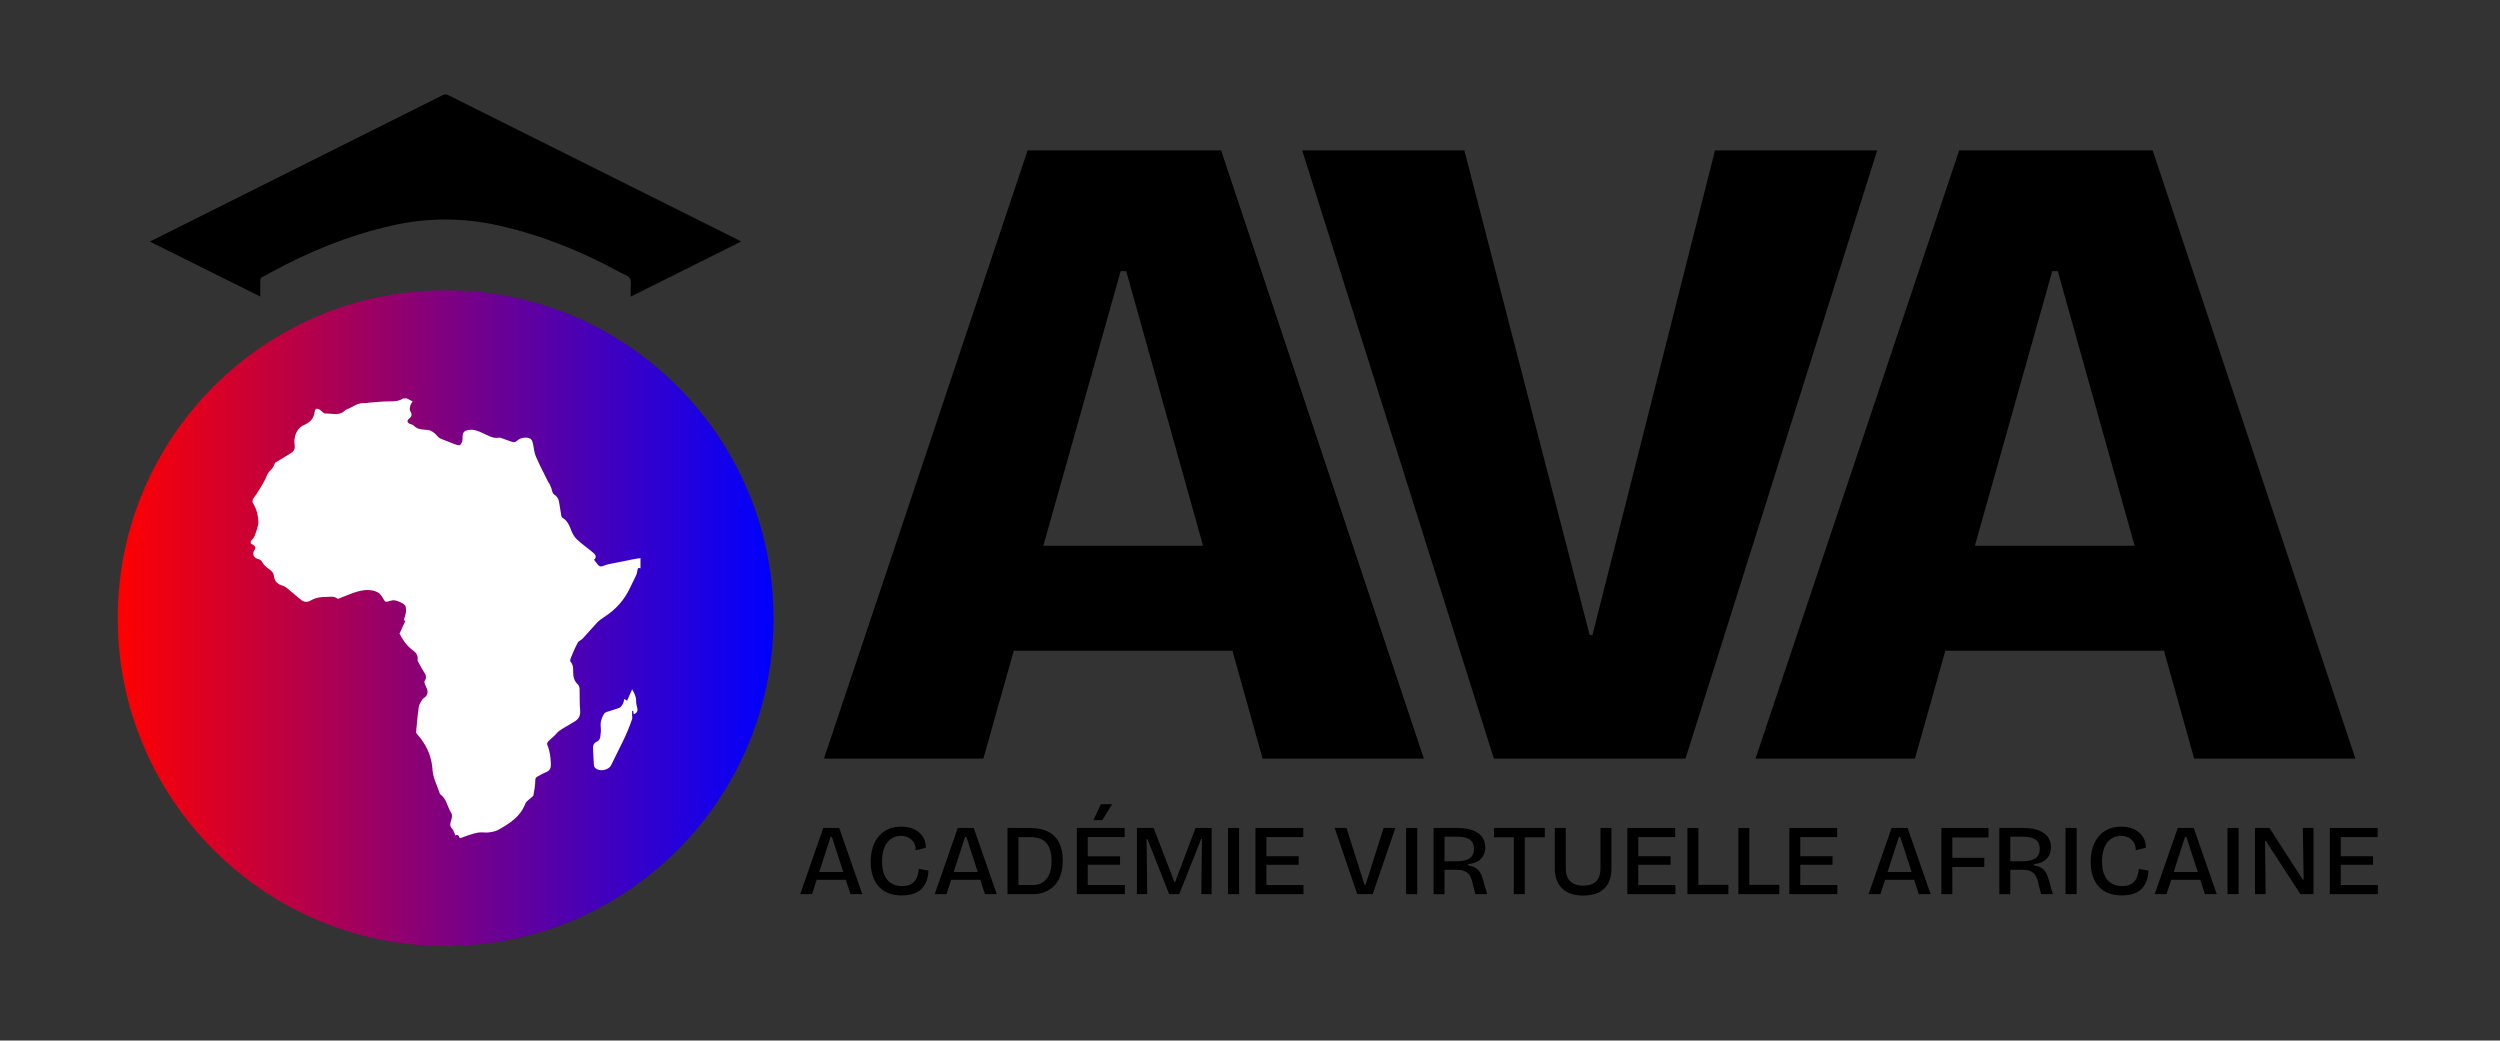
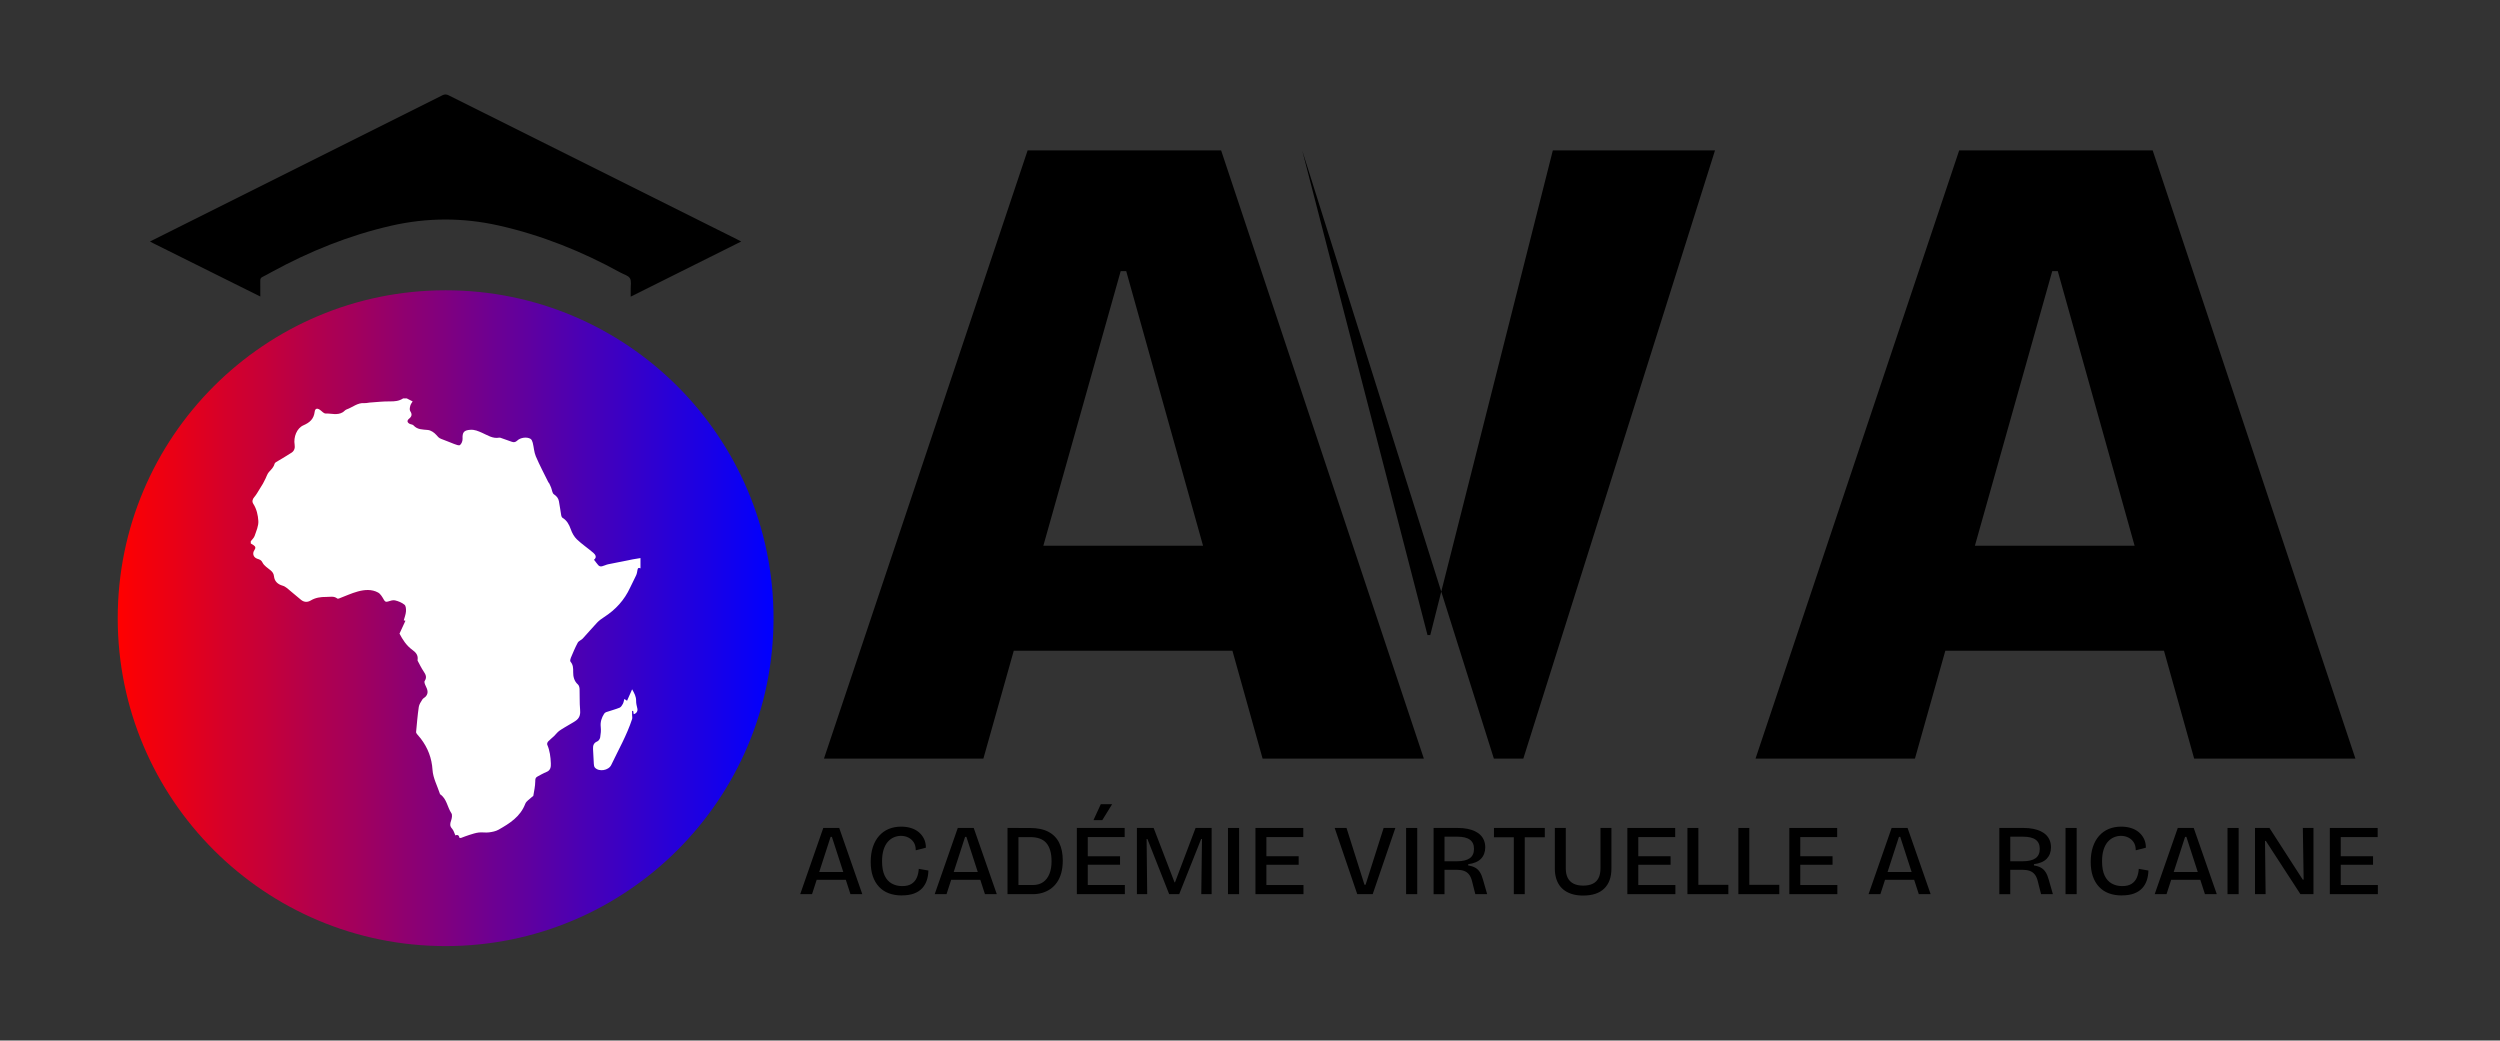
<svg xmlns="http://www.w3.org/2000/svg" id="Layer_1" data-name="Layer 1" viewBox="0 0 1794.68 746.98">
  <rect x="0" y="0" width="1794.68" height="746.98" fill="#333333" stroke="none" />
  <defs>
    <style>
      .cls-1 {
        fill: url(#linear-gradient);
      }

      .cls-1, .cls-2, .cls-3 {
        stroke-width: 0px;
      }

      .cls-2 {
        fill: #000;
      }

      .cls-3 {
        fill: #fff;
      }
    </style>
    <linearGradient id="linear-gradient" x1="84.51" y1="443.78" x2="555.29" y2="443.78" gradientUnits="userSpaceOnUse">
      <stop offset="0" stop-color="red" />
      <stop offset="1" stop-color="blue" />
    </linearGradient>
  </defs>
  <g>
    <path class="cls-2" d="M591.51,544.56l146.19-436.58h138.91l145.53,436.58h-115.76l-97.9-349.92h-3.97l-98.56,349.92h-114.44ZM674.19,467.16v-75.41h278.48v75.41h-278.48Z" />
-     <path class="cls-2" d="M1072.4,544.56l-137.59-436.58h116.42l89.96,347.94h1.98l87.98-347.94h116.42l-137.59,436.58h-137.59Z" />
+     <path class="cls-2" d="M1072.4,544.56l-137.59-436.58l89.96,347.94h1.98l87.98-347.94h116.42l-137.59,436.58h-137.59Z" />
    <path class="cls-2" d="M1260.25,544.56l146.19-436.58h138.91l145.53,436.58h-115.76l-97.9-349.92h-3.97l-98.56,349.92h-114.44ZM1342.94,467.16v-75.41h278.48v75.41h-278.48Z" />
  </g>
  <g>
    <g>
      <circle class="cls-1" cx="319.9" cy="443.78" r="235.39" />
      <path class="cls-3" d="M459.78,400.66v7.36c-1.27-.7-1.92-.32-2.15,1.11-.21,1.28-.4,2.61-.92,3.77-1.36,3.02-2.97,5.92-4.35,8.92-4.11,8.93-10.43,15.87-18.67,21.16-1.81,1.16-3.61,2.47-5.08,4.02-3.52,3.71-6.8,7.64-10.28,11.39-1.05,1.13-2.9,1.71-3.58,2.97-1.9,3.51-3.42,7.23-4.98,10.92-.34.82-.65,2.2-.23,2.69,1.92,2.27,1.97,4.62,1.93,7.52-.05,3.04.64,6.47,3.41,8.87.77.67,1.13,2.14,1.18,3.26.19,4.88-.08,9.79.37,14.63.29,3.05-.08,5.61-2.39,7.57-1.49,1.26-3.29,2.14-4.97,3.17-2.5,1.53-5.11,2.9-7.5,4.6-1.45,1.03-2.53,2.59-3.84,3.84-1.39,1.33-2.95,2.49-4.25,3.89-.49.53-.87,1.69-.62,2.28,1.85,4.29,2.39,8.83,2.58,13.4.11,2.52-.16,5.02-3.19,6.2-2.27.88-4.37,2.18-6.54,3.33-1.41.75-1.44,1.82-1.46,3.43-.04,3.45-.83,6.89-1.39,10.32-.05.31-.66.51-.96.8-1.66,1.63-4.07,2.98-4.82,4.95-3.52,9.27-11.21,14.07-19.16,18.58-2.03,1.15-4.56,1.63-6.93,1.94-2.4.31-4.9-.21-7.3.08-2.3.28-4.55,1.05-6.78,1.74-2.02.63-3.99,1.43-5.98,2.16h-1.05c-.33-1.77-1.25-2.6-2.97-1.81-.82-1.75-1.25-3.6-2.37-4.82-1.73-1.9-1.51-3.53-.74-5.72.59-1.67,1.06-4.17.24-5.39-2.95-4.38-3.27-10.32-8.03-13.58-.13-.09-.18-.3-.24-.46-1.85-5.65-4.89-11.22-5.26-16.97-.55-8.66-3.39-15.95-8.49-22.64-.83-1.09-1.81-2.06-2.64-3.14-.33-.43-.72-1.03-.67-1.51.57-6,1.05-12.01,1.92-17.97.28-1.88,1.51-3.68,2.56-5.36.56-.91,1.77-1.39,2.49-2.23,2.13-2.49,1.18-4.96-.07-7.5-.53-1.08-1.23-2.81-.76-3.52,1.77-2.68.8-4.65-.74-6.92-1.63-2.41-2.88-5.07-4.27-7.64-.11-.21-.09-.52-.05-.77.5-3.26-1.37-5.34-3.72-7.02-4.42-3.18-7.14-7.6-9.27-11.71,1.56-3.39,2.92-6.32,4.27-9.25-.44-.09-.93-.19-1.22-.25.57-2.16,1.41-4.21,1.58-6.32.13-1.64,0-4.04-1.02-4.89-1.88-1.56-4.43-2.59-6.85-3.16-1.55-.36-3.44.35-5.1.85-1.46.43-2.08.09-2.86-1.26-1.11-1.93-2.37-4.21-4.18-5.21-4.59-2.53-9.75-2.06-14.57-.75-4.6,1.25-8.97,3.32-13.46,5.01-.37.14-.98.25-1.22.05-2.47-1.98-5.24-1.12-8-1.15-3.96-.04-7.64.47-11.08,2.54-2.32,1.4-4.77,1.3-6.89-.39-3.47-2.78-6.79-5.75-10.24-8.55-.9-.73-1.99-1.38-3.09-1.69-3.47-.99-5.79-3.12-6.16-6.7-.21-1.98-1.08-3.15-2.47-4.32-2.05-1.72-4.65-3.26-5.74-5.5-.96-1.98-2.12-2.24-3.75-2.79-2.85-.95-3.81-3.78-2.07-6.29,1.11-1.61.67-2.54-.65-3.47-.64-.45-1.33-.82-1.99-1.23,0-.53,0-1.05,0-1.58.95-1.28,2.28-2.42,2.77-3.86,1.18-3.51,2.89-7.21,2.66-10.72-.27-4.18-1.2-8.56-3.66-12.36-.96-1.48-.65-3.21.75-4.79,1.53-1.73,2.62-3.87,3.88-5.84.8-1.25,1.59-2.49,2.32-3.78.67-1.19,1.25-2.42,1.86-3.64.81-1.61,1.32-3.48,2.49-4.76,1.65-1.8,3.36-3.35,4.01-5.89.23-.9,1.71-1.54,2.71-2.16,3.18-1.97,6.48-3.77,9.58-5.86,1.89-1.27,2.49-3.37,2.12-5.6-.91-5.5,1.5-11.9,6.32-13.99,4.59-1.99,7.45-4.56,8.07-9.74.31-2.57,2.08-2.76,4.21-1.02,1.13.92,2.45,2.34,3.64,2.3,4.08-.13,8.34,1.45,12.24-.86,1-.59,1.77-1.7,2.83-2.07,4.3-1.5,7.89-4.97,12.89-4.54,1.19.1,2.42-.29,3.64-.38,4.85-.33,9.71-.9,14.55-.84,3.43.04,6.59-.21,9.48-2.15.88,0,1.75,0,2.63,0,1.28.65,2.55,1.31,4.21,2.16-.41.72-1.32,1.82-1.67,3.08-.35,1.24-.67,2.99-.06,3.89,1.52,2.27,1.14,3.84-.81,5.42-1.59,1.29-1.52,2.61.27,3.64.89.52,2.26.47,2.87,1.16,2.86,3.21,6.57,2.92,10.34,3.32,2.12.22,4.49,1.79,5.94,3.45,1.12,1.29,1.97,2.38,3.65,2.96,3.11,1.07,6.11,2.49,9.21,3.61,1.4.51,3.49,1.38,4.25.79,1.13-.88,1.92-2.95,1.85-4.46-.22-4.65.92-6.17,5.59-6.49,3.09-.21,5.57.92,8.41,2.16,3.78,1.65,7.62,4.38,12.28,3.49.63-.12,1.37.25,2.03.47,2.31.79,4.62,1.57,6.9,2.44,1.57.6,2.79.4,4.04-.81,2.25-2.18,6.88-2.85,9.54-1.25.83.5,1.34,1.83,1.6,2.88.8,3.2.92,6.65,2.18,9.63,2.68,6.31,5.92,12.38,8.95,18.54.19.38.58.66.76,1.04.46.93.88,1.87,1.26,2.83.67,1.68.82,4.07,2.04,4.9,1.93,1.3,3.16,2.75,3.57,4.87.66,3.41,1.08,6.86,1.68,10.28.11.61.43,1.4.9,1.69,3.17,1.94,4.76,4.82,5.96,8.27.91,2.63,2.41,5.36,4.39,7.25,3.69,3.53,8.01,6.38,11.88,9.72,1.53,1.32,2.55,3.22.39,4.91.64.83,1.2,1.5,1.71,2.2,2.08,2.91,2.81,3.12,6.15,1.78.72-.29,1.46-.57,2.22-.73,5.94-1.21,11.88-2.4,17.83-3.57,1.8-.35,3.62-.6,5.43-.9ZM447.18,505.19c-.59,1.08-1.35,2.42-2.37,2.83-3.13,1.26-6.43,2.1-9.64,3.19-.57.19-1.17.67-1.49,1.18-1.81,2.86-2.82,5.86-2.43,9.4.28,2.49.01,5.09-.4,7.57-.18,1.07-1.13,2.49-2.09,2.88-2.65,1.07-3.15,3.03-3.04,5.45.16,3.57.32,7.13.57,10.69.06.91.22,2.04.78,2.66,2.93,3.23,9.82,2.08,11.71-1.88,5.19-10.89,11.21-21.41,14.98-32.94.3-.91,0-2.01,0-3.02,0-.96,0-1.92,0-2.88.26,0,.53.02.79.03.12.78.24,1.56.36,2.35,2.07-.54,3.05-2.31,2.63-4.05-.43-1.82-.92-3.7-.89-5.54.06-3.07-1.27-5.46-2.87-8.28-1.32,2.97-2.45,5.53-3.64,8.21-.86-.57-1.31-.86-1.94-1.28-.37,1.3-.51,2.48-1.04,3.44Z" />
    </g>
    <path class="cls-2" d="M107.65,173.38c5.14-2.6,190.09-95.04,209.9-104.97,1.67-.84,2.94-.78,4.58.04,42.52,21.26,180.32,90.04,206.68,103.22.9.45,1.79.92,3.29,1.7-26.5,13.22-52.51,26.2-79.34,39.59,0-2.15.03-3.65,0-5.14-.08-2.73.67-5.96-.54-8.03-1.17-1.99-4.39-2.78-6.72-4.07-27.69-15.23-56.75-26.94-87.64-33.86-25.72-5.76-51.42-5.69-77.13.2-30.17,6.9-58.55,18.39-85.65,33.18-2.21,1.2-4.39,2.47-6.65,3.55-1.27.61-1.62,1.44-1.59,2.78.08,3.52.03,7.04.03,11.3-10.62-5.23-68.24-33.95-77.04-38.33-.56-.28-1.1-.59-2.15-1.16Z" />
  </g>
  <g>
    <path class="cls-2" d="M574.45,641.89l16.56-47.52h11.45l16.56,47.52h-8.5l-13.32-41.11h-.94l-13.32,41.11h-8.5ZM582.8,631.59v-5.62h28.94v5.62h-28.94Z" />
    <path class="cls-2" d="M647.46,642.82c-3.5,0-6.64-.52-9.4-1.55-2.76-1.03-5.11-2.59-7.06-4.68-1.94-2.09-3.42-4.61-4.43-7.56s-1.51-6.4-1.51-10.33.52-7.54,1.55-10.66c1.03-3.12,2.51-5.77,4.43-7.96,1.92-2.18,4.22-3.84,6.91-4.97,2.69-1.13,5.66-1.69,8.93-1.69,2.59,0,4.97.34,7.13,1.01,2.16.67,4.03,1.68,5.62,3.02,1.58,1.34,2.82,2.94,3.71,4.79.89,1.85,1.33,3.95,1.33,6.3l-7.27,1.87c0-2.35-.5-4.28-1.51-5.8-1.01-1.51-2.32-2.65-3.92-3.42-1.61-.77-3.35-1.15-5.22-1.15-1.73,0-3.41.35-5.04,1.04-1.63.7-3.08,1.76-4.36,3.2s-2.28,3.31-3.02,5.62c-.75,2.3-1.12,5.11-1.12,8.42,0,4.22.61,7.63,1.84,10.22,1.22,2.59,2.93,4.5,5.11,5.72,2.18,1.22,4.69,1.84,7.52,1.84s5.09-.55,6.77-1.66c1.68-1.1,2.92-2.58,3.71-4.43.79-1.85,1.26-3.95,1.4-6.3l6.91,1.22c-.05,2.5-.43,4.84-1.15,7.02-.72,2.18-1.84,4.09-3.35,5.72-1.51,1.63-3.47,2.89-5.87,3.78s-5.28,1.33-8.64,1.33Z" />
    <path class="cls-2" d="M671,641.89l16.56-47.52h11.45l16.56,47.52h-8.5l-13.32-41.11h-.94l-13.32,41.11h-8.5ZM679.35,631.59v-5.62h28.94v5.62h-28.94Z" />
    <path class="cls-2" d="M723.27,641.89v-47.52h7.85v47.52h-7.85ZM727.31,641.89v-6.55h14.04c3.02,0,5.53-.71,7.52-2.12,1.99-1.42,3.49-3.4,4.5-5.94,1.01-2.54,1.51-5.54,1.51-9,0-2.98-.32-5.56-.97-7.74-.65-2.18-1.58-3.98-2.81-5.4-1.22-1.42-2.81-2.47-4.75-3.17-1.95-.7-4.24-1.04-6.88-1.04h-12.17v-6.55h11.95c5.52,0,10.02.94,13.5,2.81,3.48,1.87,6.05,4.55,7.7,8.03,1.66,3.48,2.48,7.64,2.48,12.49,0,3.36-.36,6.35-1.08,8.96-.72,2.62-1.75,4.88-3.1,6.8-1.35,1.92-2.93,3.5-4.75,4.75-1.83,1.25-3.79,2.17-5.9,2.77-2.11.6-4.3.9-6.55.9h-14.26Z" />
    <path class="cls-2" d="M773.03,641.89v-47.52h7.85v47.52h-7.85ZM777.63,600.92v-6.55h29.74v6.55h-29.74ZM777.63,620.79v-6.12h26.42v6.12h-26.42ZM777.63,641.89v-6.55h29.88v6.55h-29.88ZM791.31,588.75h-6.34l5.26-11.45h8.14l-7.06,11.45Z" />
    <path class="cls-2" d="M816.15,641.89v-47.52h12.02l14.98,39.02h.36l14.76-39.02h11.52v47.52h-7.42l.5-39.6h-.58l-15.77,39.6h-7.2l-15.62-39.6h-.58l.43,39.6h-7.42Z" />
    <path class="cls-2" d="M881.53,641.89v-47.52h7.99v47.52h-7.99Z" />
    <path class="cls-2" d="M901.26,641.89v-47.52h7.85v47.52h-7.85ZM905.86,600.92v-6.55h29.74v6.55h-29.74ZM905.86,620.79v-6.12h26.42v6.12h-26.42ZM905.86,641.89v-6.55h29.88v6.55h-29.88Z" />
    <path class="cls-2" d="M974.33,641.89l-16.2-47.52h8.5l12.89,40.75h.79l12.96-40.75h8.42l-16.27,47.52h-11.09Z" />
    <path class="cls-2" d="M1009.4,641.89v-47.52h7.99v47.52h-7.99Z" />
    <path class="cls-2" d="M1029.13,641.89v-47.52h17.5c2.45,0,4.7.2,6.77.61,2.06.41,3.89,1,5.47,1.76,1.58.77,2.92,1.7,4,2.81,1.08,1.1,1.91,2.39,2.48,3.85.58,1.46.87,3.11.87,4.93,0,1.63-.27,3.14-.79,4.54-.53,1.39-1.29,2.6-2.3,3.64-1.01,1.03-2.29,1.87-3.85,2.52-1.56.65-3.32,1.09-5.29,1.33v.94c1.97.29,3.62.8,4.97,1.55,1.34.74,2.47,1.81,3.38,3.2.91,1.39,1.68,3.24,2.3,5.54l2.95,10.3h-8.5l-2.38-9.43c-.48-1.92-1.19-3.48-2.12-4.68-.94-1.2-2.14-2.06-3.6-2.59-1.46-.53-3.18-.79-5.15-.79h-8.86v17.5h-7.85ZM1036.97,618.27h9.07c3.98,0,6.99-.72,9.04-2.16,2.04-1.44,3.06-3.67,3.06-6.7s-.98-5.18-2.95-6.62c-1.97-1.44-4.97-2.16-9-2.16h-9.22v17.64Z" />
    <path class="cls-2" d="M1072.47,601.06v-6.7h36.5v6.7h-36.5ZM1086.72,641.89v-47.52h7.85v47.52h-7.85Z" />
    <path class="cls-2" d="M1136.55,642.9c-2.69,0-5.11-.29-7.27-.86s-4.07-1.42-5.72-2.52c-1.66-1.1-3.02-2.44-4.1-4-1.08-1.56-1.9-3.34-2.45-5.33-.55-1.99-.83-4.19-.83-6.59v-29.23h7.85v28.94c0,2.78.47,5.09,1.4,6.91.94,1.82,2.33,3.2,4.18,4.14,1.85.94,4.16,1.4,6.95,1.4s5.03-.46,6.88-1.37c1.85-.91,3.23-2.29,4.14-4.14.91-1.85,1.37-4.16,1.37-6.95v-28.94h7.85v29.23c0,6.15-1.72,10.9-5.15,14.26-3.43,3.36-8.46,5.04-15.08,5.04Z" />
    <path class="cls-2" d="M1168.23,641.89v-47.52h7.85v47.52h-7.85ZM1172.84,600.92v-6.55h29.74v6.55h-29.74ZM1172.84,620.79v-6.12h26.42v6.12h-26.42ZM1172.84,641.89v-6.55h29.88v6.55h-29.88Z" />
    <path class="cls-2" d="M1211.36,641.89v-47.52h7.85v47.52h-7.85ZM1213.52,641.89v-6.7h27.21v6.7h-27.21Z" />
    <path class="cls-2" d="M1247.93,641.89v-47.52h7.85v47.52h-7.85ZM1250.09,641.89v-6.7h27.22v6.7h-27.22Z" />
    <path class="cls-2" d="M1284.51,641.89v-47.52h7.85v47.52h-7.85ZM1289.11,600.92v-6.55h29.74v6.55h-29.74ZM1289.11,620.79v-6.12h26.42v6.12h-26.42ZM1289.11,641.89v-6.55h29.88v6.55h-29.88Z" />
    <path class="cls-2" d="M1341.39,641.89l16.56-47.52h11.45l16.56,47.52h-8.5l-13.32-41.11h-.94l-13.32,41.11h-8.5ZM1349.74,631.59v-5.62h28.94v5.62h-28.94Z" />
-     <path class="cls-2" d="M1393.66,641.89v-47.52h7.85v47.52h-7.85ZM1397.04,601.21v-6.84h30.46v6.84h-30.46ZM1397.04,622.38v-6.62h27.43v6.62h-27.43Z" />
    <path class="cls-2" d="M1435.27,641.89v-47.52h17.5c2.45,0,4.7.2,6.77.61,2.06.41,3.89,1,5.47,1.76,1.58.77,2.92,1.7,4,2.81,1.08,1.1,1.91,2.39,2.48,3.85.58,1.46.86,3.11.86,4.93,0,1.63-.26,3.14-.79,4.54-.53,1.39-1.3,2.6-2.3,3.64-1.01,1.03-2.29,1.87-3.85,2.52-1.56.65-3.32,1.09-5.29,1.33v.94c1.97.29,3.62.8,4.97,1.55,1.34.74,2.47,1.81,3.38,3.2.91,1.39,1.68,3.24,2.3,5.54l2.95,10.3h-8.5l-2.38-9.43c-.48-1.92-1.19-3.48-2.12-4.68-.94-1.2-2.14-2.06-3.6-2.59-1.46-.53-3.18-.79-5.15-.79h-8.86v17.5h-7.85ZM1443.12,618.27h9.07c3.98,0,7-.72,9.04-2.16,2.04-1.44,3.06-3.67,3.06-6.7s-.98-5.18-2.95-6.62c-1.97-1.44-4.97-2.16-9-2.16h-9.22v17.64Z" />
    <path class="cls-2" d="M1482.79,641.89v-47.52h7.99v47.52h-7.99Z" />
    <path class="cls-2" d="M1523.25,642.82c-3.5,0-6.64-.52-9.4-1.55-2.76-1.03-5.11-2.59-7.05-4.68-1.95-2.09-3.42-4.61-4.43-7.56s-1.51-6.4-1.51-10.33.52-7.54,1.55-10.66c1.03-3.12,2.51-5.77,4.43-7.96,1.92-2.18,4.22-3.84,6.91-4.97,2.69-1.13,5.66-1.69,8.93-1.69,2.59,0,4.97.34,7.13,1.01,2.16.67,4.03,1.68,5.62,3.02,1.58,1.34,2.82,2.94,3.71,4.79.89,1.85,1.33,3.95,1.33,6.3l-7.27,1.87c0-2.35-.5-4.28-1.51-5.8-1.01-1.51-2.32-2.65-3.92-3.42-1.61-.77-3.35-1.15-5.22-1.15-1.73,0-3.41.35-5.04,1.04-1.63.7-3.08,1.76-4.36,3.2-1.27,1.44-2.28,3.31-3.02,5.62-.75,2.3-1.12,5.11-1.12,8.42,0,4.22.61,7.63,1.84,10.22,1.22,2.59,2.93,4.5,5.11,5.72,2.18,1.22,4.69,1.84,7.53,1.84s5.09-.55,6.77-1.66c1.68-1.1,2.92-2.58,3.71-4.43.79-1.85,1.26-3.95,1.4-6.3l6.91,1.22c-.05,2.5-.43,4.84-1.15,7.02-.72,2.18-1.84,4.09-3.35,5.72-1.51,1.63-3.47,2.89-5.87,3.78-2.4.89-5.28,1.33-8.64,1.33Z" />
    <path class="cls-2" d="M1546.8,641.89l16.56-47.52h11.45l16.56,47.52h-8.5l-13.32-41.11h-.94l-13.32,41.11h-8.5ZM1555.15,631.59v-5.62h28.94v5.62h-28.94Z" />
    <path class="cls-2" d="M1599.07,641.89v-47.52h7.99v47.52h-7.99Z" />
    <path class="cls-2" d="M1618.8,641.89v-47.52h10.37l23.9,37.08h.65l-.58-37.08h7.63v47.52h-9.36l-24.84-38.23h-.58l.43,38.23h-7.63Z" />
    <path class="cls-2" d="M1672.51,641.89v-47.52h7.85v47.52h-7.85ZM1677.12,600.92v-6.55h29.74v6.55h-29.74ZM1677.12,620.79v-6.12h26.42v6.12h-26.42ZM1677.12,641.89v-6.55h29.88v6.55h-29.88Z" />
  </g>
</svg>